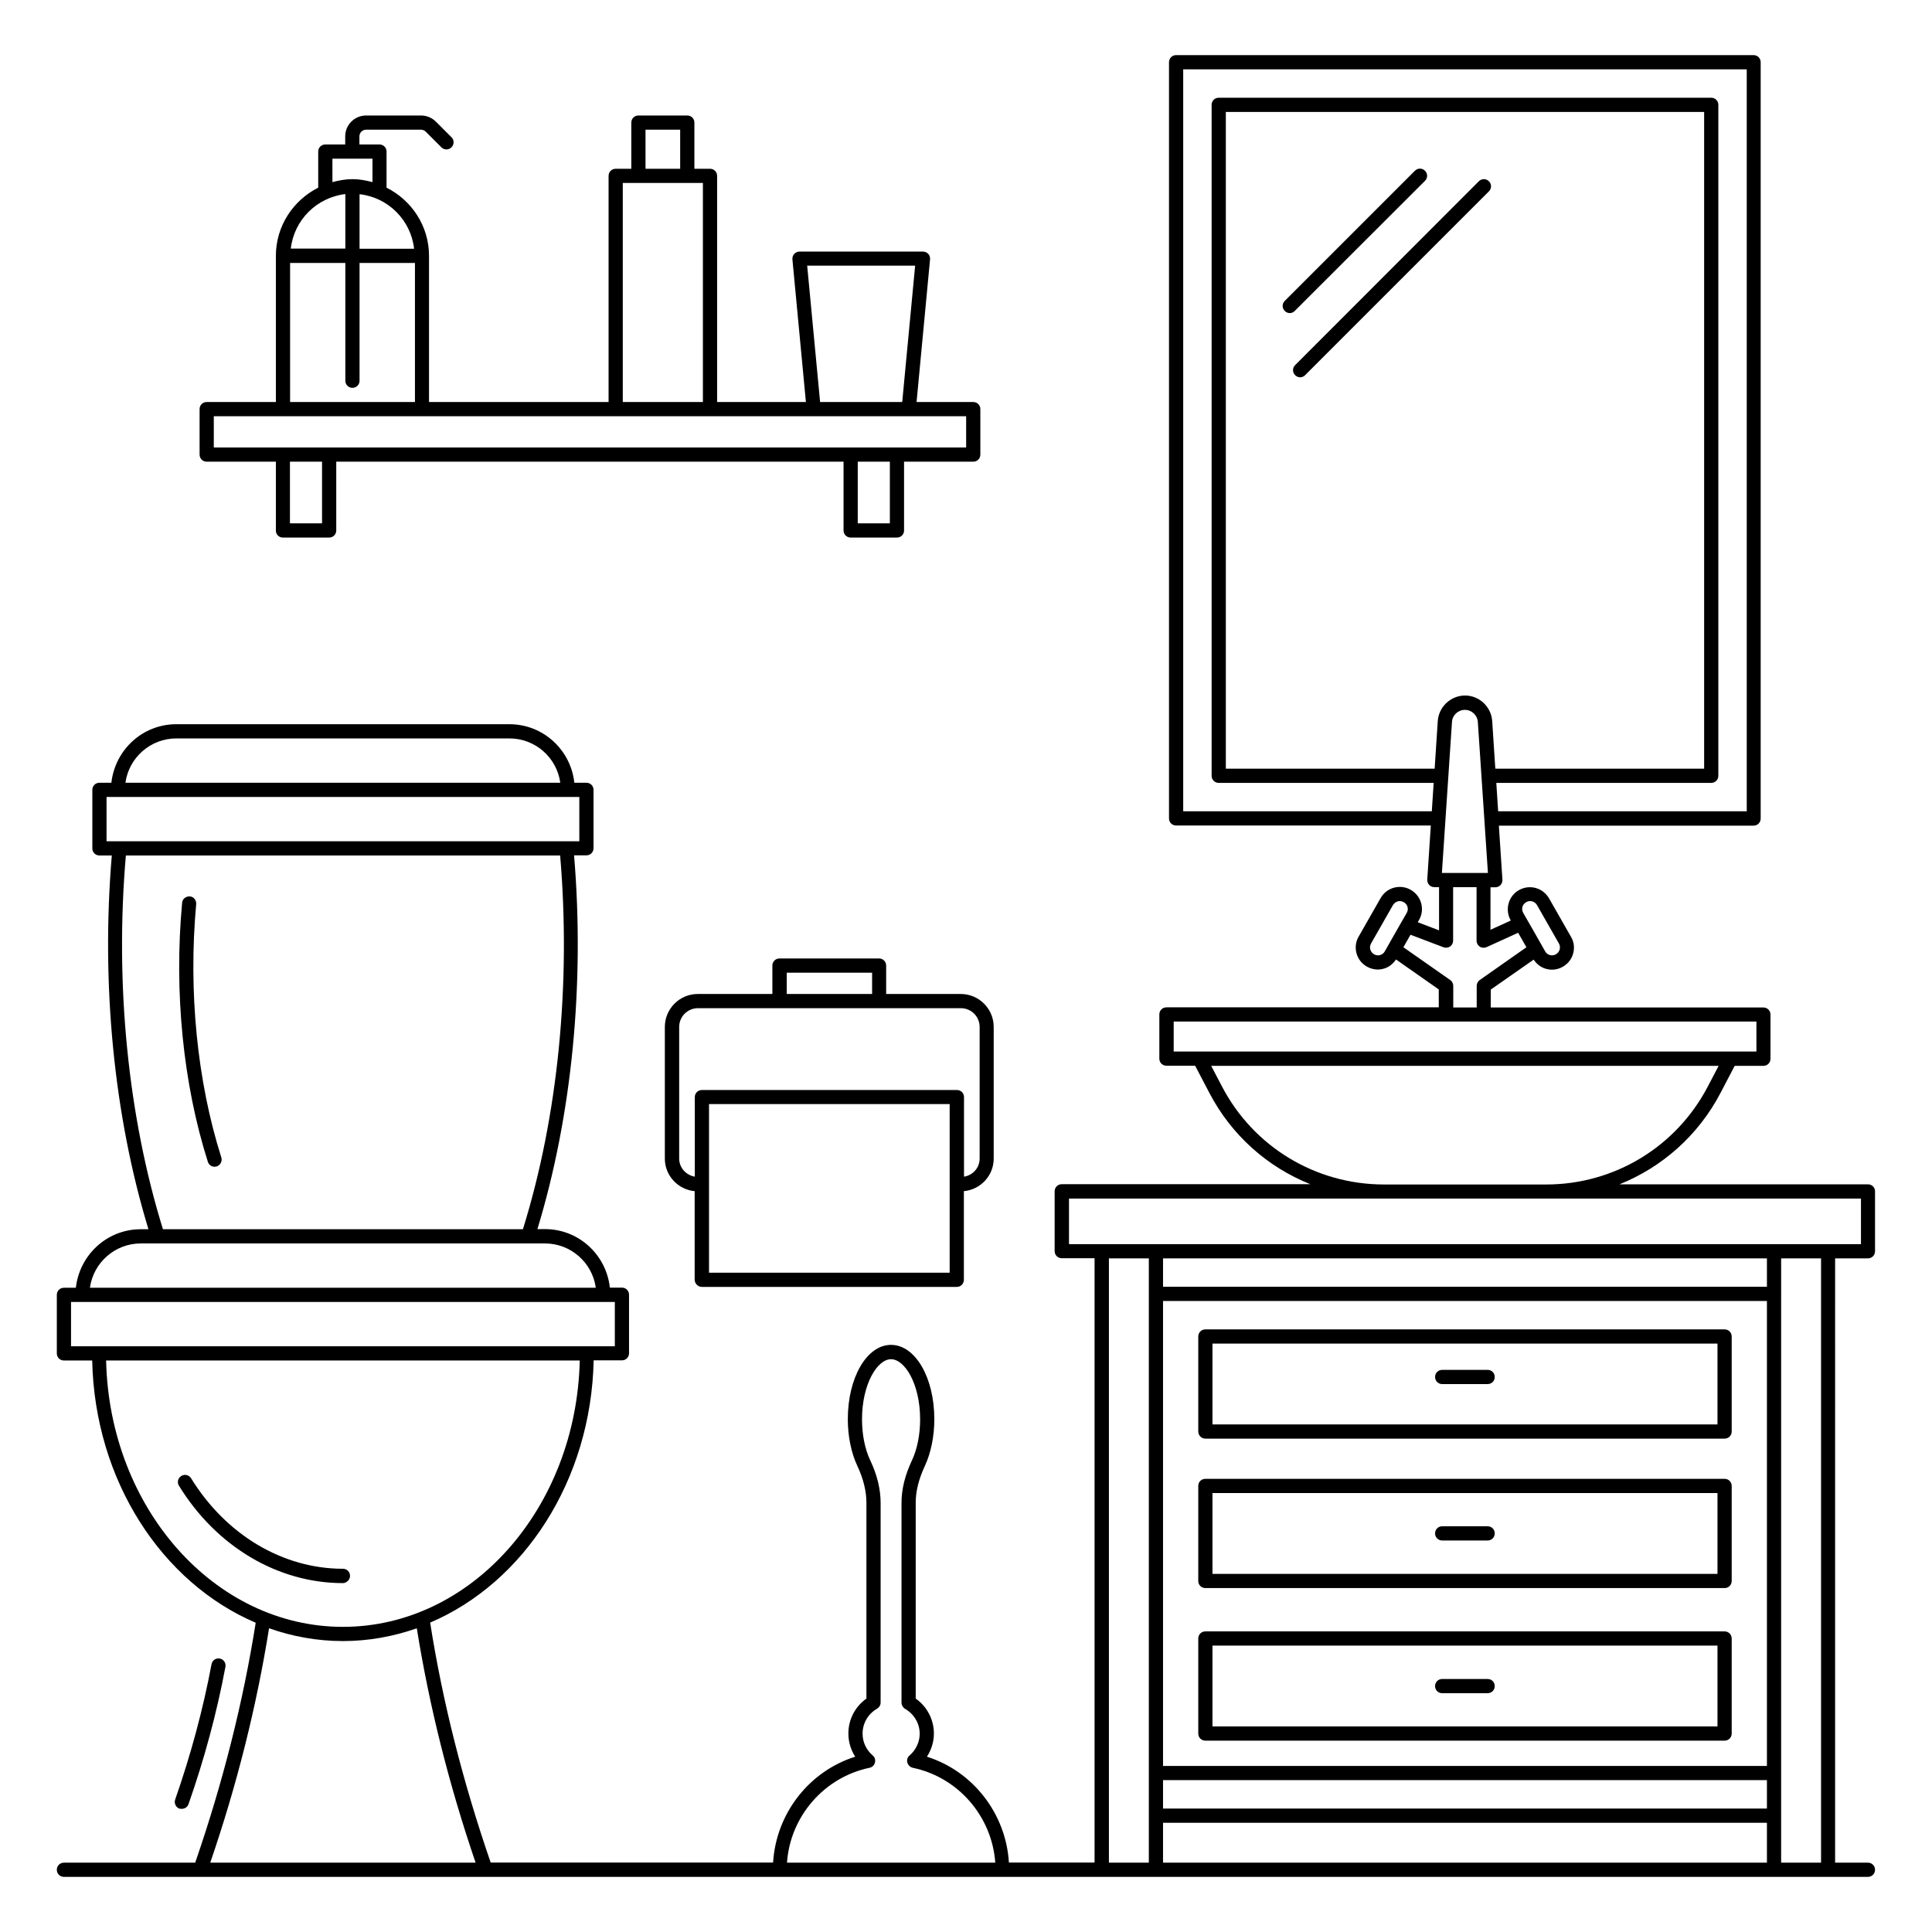
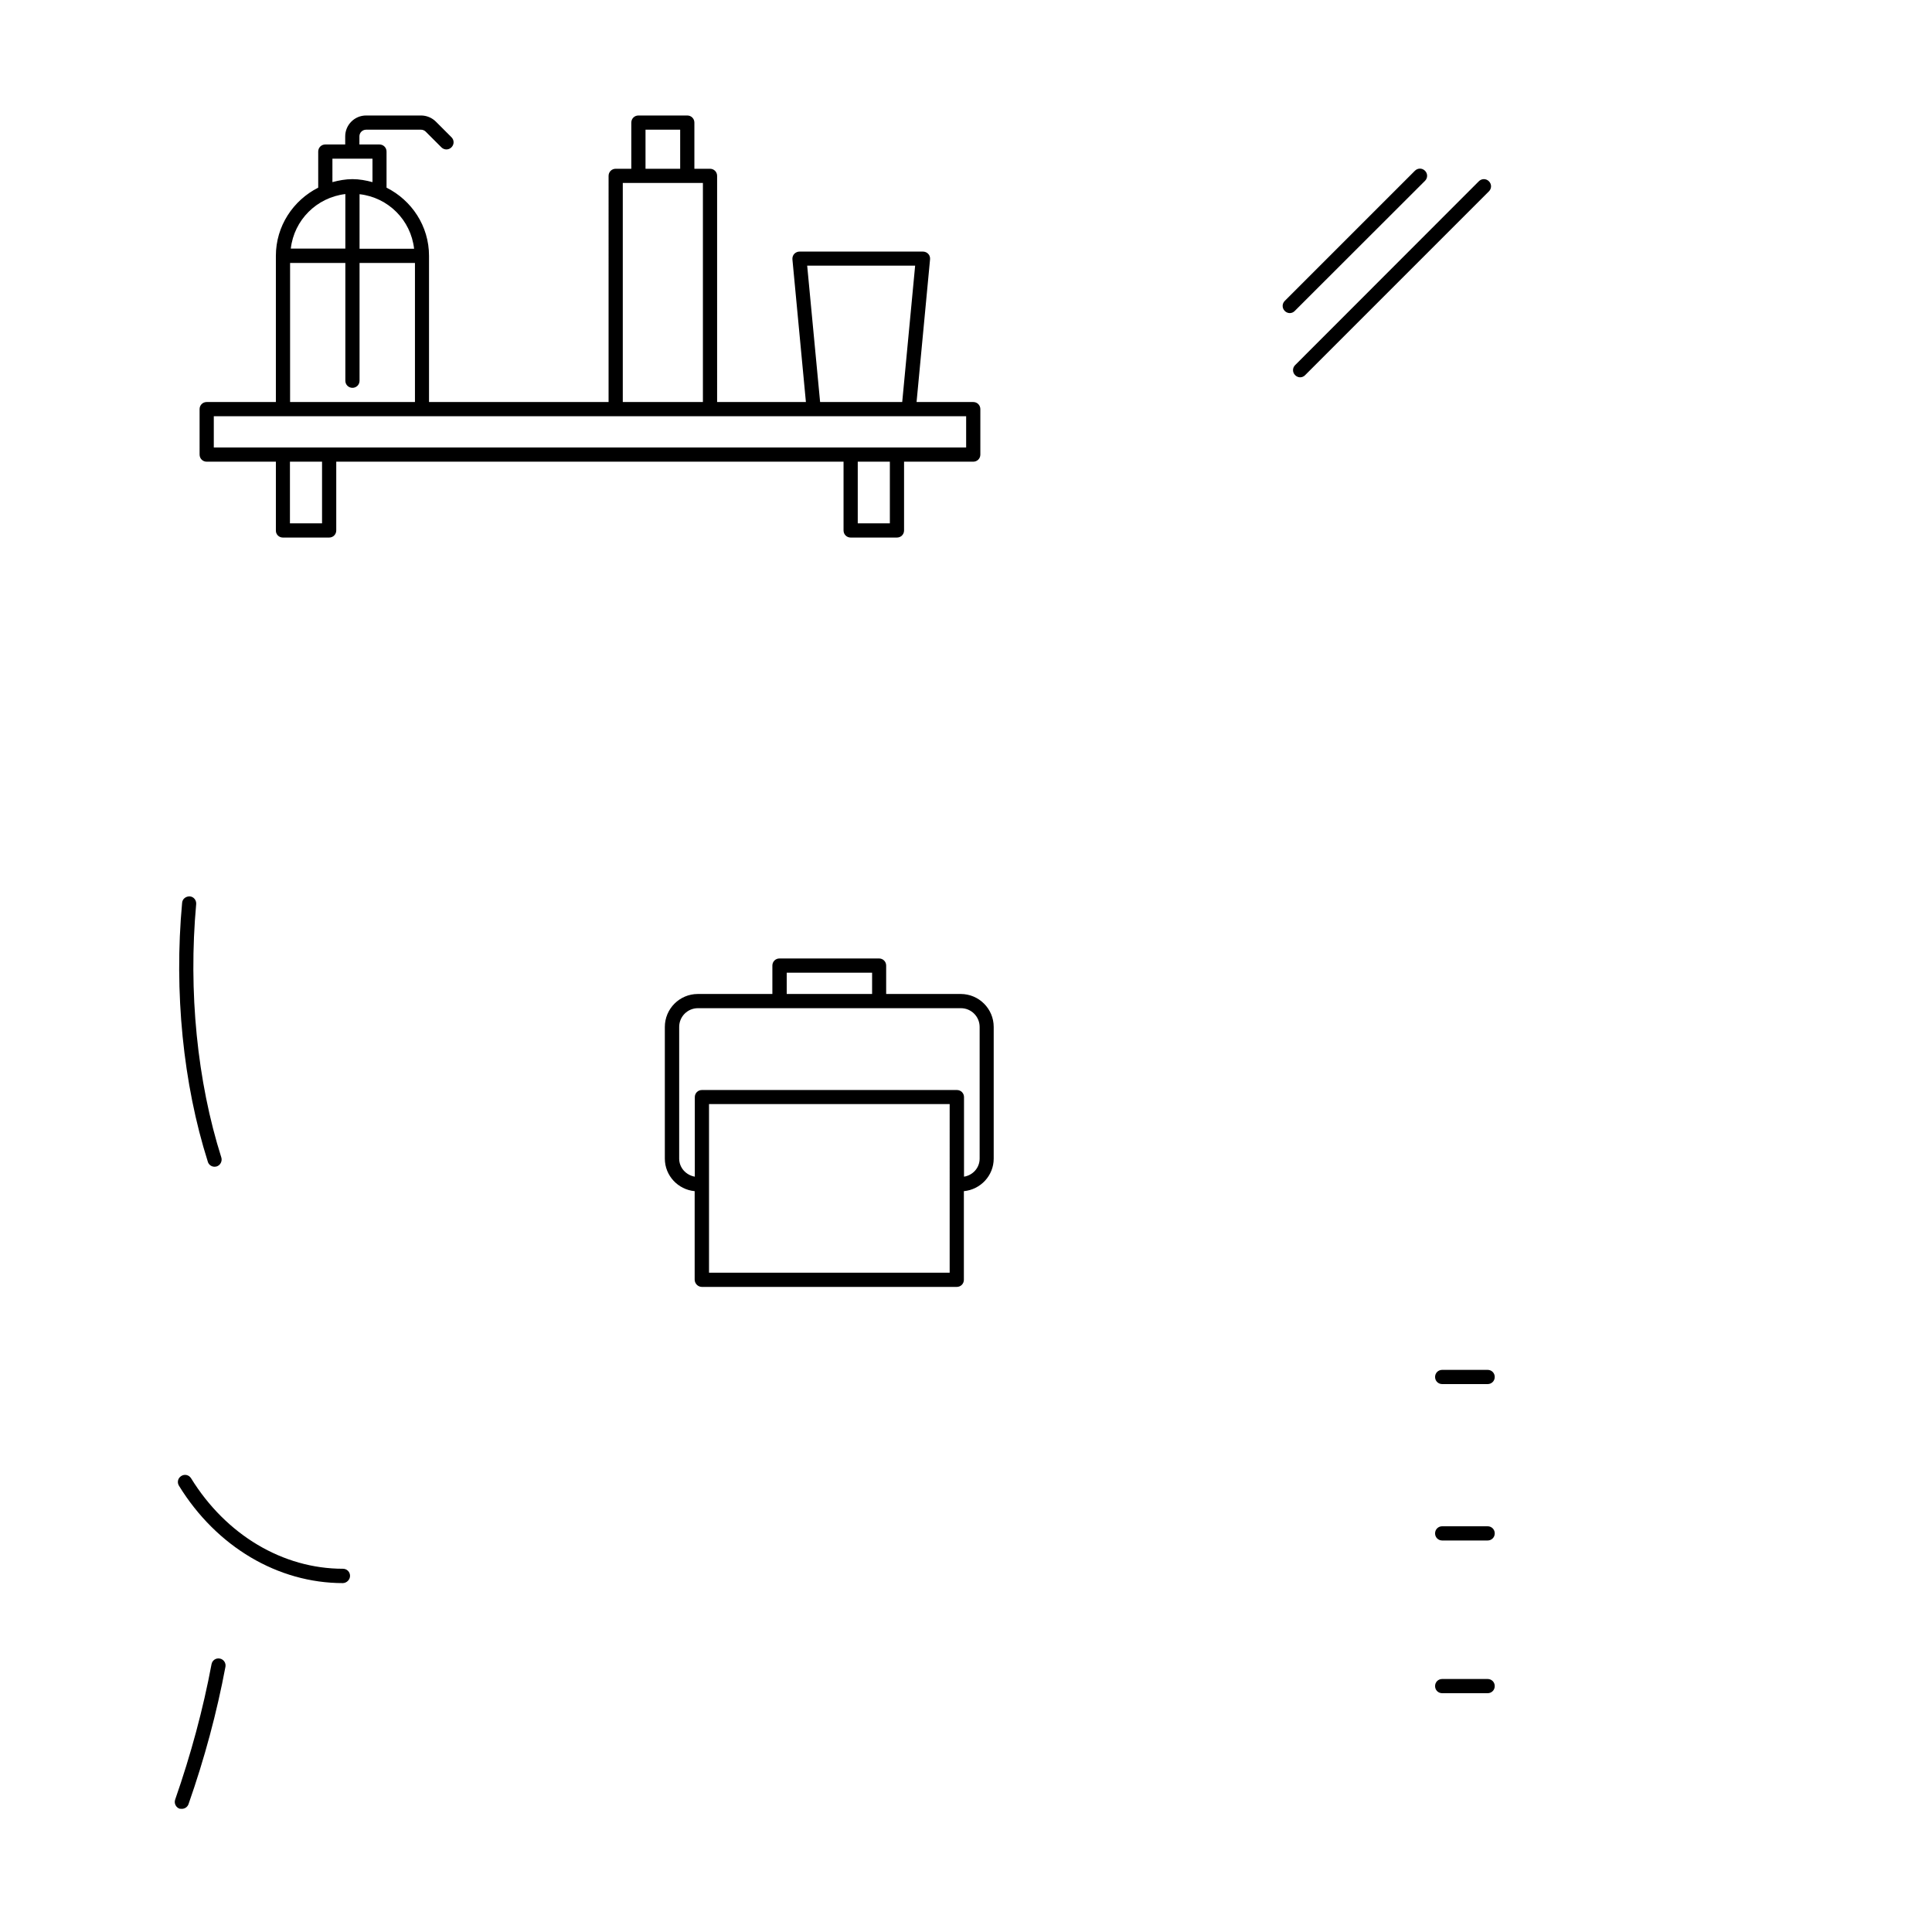
<svg xmlns="http://www.w3.org/2000/svg" enable-background="new 0 0 136 136" version="1.0" viewBox="0 0 136 136" id="bathroom">
-   <path d="M131.5,83.37H114c3.01-1.21,5.55-3.45,7.11-6.43l1-1.91h2.02c0.28,0,0.5-0.22,0.5-0.5v-3.11c0-0.28-0.22-0.5-0.5-0.5   h-19.19v-1.26l3.02-2.11c0.21,0.32,0.51,0.55,0.87,0.65c0.14,0.04,0.28,0.06,0.41,0.06c0.27,0,0.53-0.07,0.76-0.2   c0.37-0.21,0.63-0.54,0.74-0.94c0.11-0.4,0.06-0.82-0.15-1.17l-1.54-2.7c-0.21-0.36-0.54-0.63-0.94-0.74   c-0.4-0.11-0.82-0.06-1.19,0.15c-0.74,0.42-1,1.37-0.58,2.12l0.01,0.02l-1.43,0.65v-2.99h0.34c0.14,0,0.27-0.06,0.37-0.16   c0.09-0.1,0.14-0.24,0.13-0.38l-0.25-3.8h17.93c0.28,0,0.5-0.22,0.5-0.5V4.38c0-0.28-0.22-0.5-0.5-0.5H82.79   c-0.28,0-0.5,0.22-0.5,0.5v53.23c0,0.28,0.22,0.5,0.5,0.5h17.93l-0.25,3.8c-0.01,0.14,0.04,0.27,0.13,0.38   c0.09,0.1,0.23,0.16,0.37,0.16h0.33v3.04l-1.5-0.57l0.09-0.16c0.21-0.36,0.26-0.78,0.15-1.18c-0.11-0.4-0.37-0.73-0.73-0.94   c-0.36-0.21-0.79-0.26-1.19-0.15c-0.4,0.11-0.73,0.37-0.94,0.74l-1.54,2.7c-0.21,0.36-0.26,0.78-0.15,1.18   c0.11,0.4,0.37,0.73,0.74,0.94c0.24,0.13,0.5,0.2,0.76,0.2c0.14,0,0.28-0.02,0.41-0.06c0.37-0.1,0.66-0.34,0.87-0.65l3.01,2.11   v1.26H82.11c-0.28,0-0.5,0.22-0.5,0.5v3.11c0,0.28,0.22,0.5,0.5,0.5h2.02l1,1.91c1.56,2.99,4.1,5.23,7.11,6.43h-17.5   c-0.28,0-0.5,0.22-0.5,0.5v4.21c0,0.28,0.22,0.5,0.5,0.5h2.31v42.54h-6.03c-0.21-3.44-2.52-6.42-5.77-7.45   c0.31-0.48,0.49-1.05,0.49-1.63c0-0.98-0.48-1.9-1.28-2.46v-13.79c0-0.81,0.21-1.65,0.64-2.58c0.43-0.92,0.67-2.09,0.67-3.3   c0-2.93-1.34-5.23-3.05-5.23c-1.7,0-3.04,2.3-3.04,5.23c0,1.21,0.24,2.38,0.68,3.31c0.42,0.9,0.63,1.77,0.63,2.58v13.78   c-0.8,0.57-1.27,1.47-1.27,2.46c0,0.58,0.17,1.15,0.48,1.63c-3.26,1.03-5.57,4.01-5.78,7.45H34.54   c-1.95-5.66-3.39-11.33-4.26-16.89c6.59-2.81,11.33-9.99,11.51-18.46h1.99c0.28,0,0.5-0.22,0.5-0.5v-4.12c0-0.28-0.22-0.5-0.5-0.5   h-0.85c-0.25-2.31-2.19-4.12-4.57-4.12h-0.53c2.43-7.97,3.34-17.26,2.58-26.31h0.87c0.28,0,0.5-0.22,0.5-0.5V55.6   c0-0.28-0.22-0.5-0.5-0.5h-0.85c-0.25-2.31-2.19-4.12-4.57-4.12H12.41c-2.38,0-4.31,1.81-4.57,4.12H7c-0.28,0-0.5,0.22-0.5,0.5   v4.12c0,0.28,0.22,0.5,0.5,0.5h0.87c-0.76,9.05,0.15,18.34,2.58,26.31H9.91c-2.38,0-4.31,1.81-4.57,4.12H4.5   c-0.28,0-0.5,0.22-0.5,0.5v4.12c0,0.28,0.22,0.5,0.5,0.5h1.99c0.18,8.47,4.92,15.65,11.51,18.46c-0.88,5.57-2.31,11.25-4.26,16.89   H4.5c-0.28,0-0.5,0.22-0.5,0.5s0.22,0.5,0.5,0.5h9.6h20.08h20.7c0,0,0,0,0,0h15.69c0,0,0,0,0,0h6.98h3.81h43.51h3.81h2.81   c0.28,0,0.5-0.22,0.5-0.5s-0.22-0.5-0.5-0.5h-2.31V88.58h2.31c0.28,0,0.5-0.22,0.5-0.5v-4.21C132,83.6,131.78,83.37,131.5,83.37z    M12.41,51.98h23.45c1.83,0,3.34,1.36,3.58,3.12H8.83C9.07,53.34,10.59,51.98,12.41,51.98z M7.5,59.22V56.1h33.28v3.12h-0.9H8.4   H7.5z M8.86,60.22h30.57c0.77,9.06-0.15,18.37-2.62,26.31H11.47C9.01,78.59,8.08,69.28,8.86,60.22z M9.91,87.53h1.19h26.07h1.19   c1.83,0,3.34,1.36,3.58,3.12H6.33C6.57,88.89,8.09,87.53,9.91,87.53z M5,94.77v-3.12h38.28v3.12H5z M7.47,95.77h33.34   c-0.23,10.38-7.62,18.75-16.67,18.75S7.7,106.15,7.47,95.77z M14.8,131.12c1.89-5.51,3.27-11.05,4.14-16.5   c1.64,0.58,3.39,0.9,5.2,0.9c1.81,0,3.55-0.32,5.2-0.9c0.87,5.43,2.25,10.97,4.14,16.5H14.8z M55.4,131.12   c0.22-3.24,2.6-6.01,5.81-6.68c0.19-0.04,0.34-0.18,0.38-0.37c0.05-0.19-0.01-0.38-0.16-0.5c-0.45-0.39-0.71-0.94-0.71-1.53   c0-0.73,0.38-1.39,1.02-1.76c0.15-0.09,0.25-0.25,0.25-0.43V105.8c0-0.96-0.24-1.97-0.73-3c-0.38-0.8-0.58-1.83-0.58-2.89   c0-2.49,1.08-4.23,2.04-4.23c0.97,0,2.05,1.74,2.05,4.23c0,1.07-0.2,2.09-0.57,2.88c-0.5,1.06-0.74,2.05-0.74,3v14.06   c0,0.18,0.1,0.35,0.25,0.44c0.63,0.36,1.03,1.03,1.03,1.75c0,0.58-0.26,1.14-0.71,1.53c-0.15,0.12-0.21,0.32-0.16,0.5   c0.05,0.18,0.2,0.33,0.38,0.37c3.21,0.67,5.58,3.43,5.81,6.68H55.4z M107.43,63.51c0.09-0.05,0.18-0.08,0.28-0.08   c0.05,0,0.1,0.01,0.15,0.02c0.14,0.04,0.26,0.13,0.34,0.27l1.54,2.7c0.07,0.13,0.09,0.27,0.05,0.42c-0.04,0.14-0.13,0.26-0.27,0.34   c-0.13,0.07-0.28,0.09-0.42,0.05c-0.14-0.04-0.26-0.13-0.33-0.26l-0.88-1.55l-0.38-0.66c0,0,0,0,0,0l-0.28-0.49   C107.07,64,107.16,63.66,107.43,63.51z M100.79,57.11h-17.5V4.88h39.67v52.23h-17.5l-0.13-2h15.13c0.28,0,0.5-0.22,0.5-0.5V7.38   c0-0.28-0.22-0.5-0.5-0.5H85.79c-0.28,0-0.5,0.22-0.5,0.5v47.23c0,0.28,0.22,0.5,0.5,0.5h15.13L100.79,57.11z M101.21,50.75   l-0.22,3.36h-14.7V7.88h33.67v46.23h-14.7l-0.22-3.36c-0.07-1-0.91-1.79-1.91-1.79S101.28,49.75,101.21,50.75z M104.74,61.45h-0.3   c0,0,0,0,0,0h-2.65c0,0,0,0,0,0h-0.29l0.71-10.63c0.03-0.48,0.43-0.85,0.91-0.85s0.88,0.38,0.91,0.85L104.74,61.45z M98.64,64.93   l-0.56,0.98l-0.6,1.06c-0.07,0.13-0.19,0.22-0.33,0.26c-0.14,0.04-0.29,0.02-0.42-0.05c-0.13-0.08-0.23-0.2-0.27-0.34   c-0.04-0.14-0.02-0.29,0.05-0.42l1.54-2.7c0.08-0.13,0.2-0.23,0.34-0.27c0.14-0.04,0.29-0.02,0.43,0.06   c0.13,0.07,0.22,0.19,0.26,0.33c0.04,0.14,0.02,0.3-0.06,0.43L98.64,64.93C98.64,64.93,98.64,64.93,98.64,64.93z M98.79,66.68   l0.5-0.88l2.32,0.88c0.15,0.06,0.33,0.04,0.46-0.05c0.14-0.09,0.22-0.25,0.22-0.41v-3.77h1.65v3.77c0,0.17,0.09,0.33,0.23,0.42   c0.14,0.09,0.32,0.1,0.48,0.03l2.22-1.01l0.02,0.04l0.56,0.98l-3.29,2.31c-0.13,0.09-0.21,0.25-0.21,0.41v1.52h-1.65V69.4   c0-0.16-0.08-0.32-0.21-0.41L98.79,66.68z M84.44,74.02c0,0-0.01,0-0.01,0h-1.81v-2.11h19.18h2.65h19.19v2.11h-1.81   c0,0-0.01,0-0.01,0H84.44z M86.02,76.48l-0.76-1.45h35.72l-0.76,1.45c-2.22,4.25-6.58,6.9-11.38,6.9H97.4   C92.6,83.37,88.24,80.73,86.02,76.48z M80.87,91.08v33.73v3v3.31h-2.81V88.58h2.81V91.08z M124.38,131.12H81.87v-2.81h42.51V131.12   z M124.38,127.31H81.87v-2h42.51V127.31z M124.38,124.31H81.87V91.58h42.51V124.31z M124.38,90.58H81.87v-2h42.51V90.58z    M128.19,131.12h-2.81v-3.31v-3V91.08v-2.5h2.81V131.12z M131,87.58h-2.29c-0.01,0-0.02,0-0.02,0h-3.81H81.37h-3.81   c-0.01,0-0.02,0-0.02,0h-2.29v-3.21H97.4h11.44H131V87.58z" />
-   <path d="M84.85 101.27h36.55c.28 0 .5-.22.5-.5v-6.69c0-.28-.22-.5-.5-.5H84.85c-.28 0-.5.22-.5.5v6.69C84.35 101.04 84.57 101.27 84.85 101.27zM85.35 94.58h35.55v5.69H85.35V94.58zM84.85 111.79h36.55c.28 0 .5-.22.5-.5v-6.69c0-.28-.22-.5-.5-.5H84.85c-.28 0-.5.22-.5.5v6.69C84.35 111.57 84.57 111.79 84.85 111.79zM85.35 105.1h35.55v5.69H85.35V105.1zM84.85 122.53h36.55c.28 0 .5-.22.5-.5v-6.69c0-.28-.22-.5-.5-.5H84.85c-.28 0-.5.22-.5.5v6.69C84.35 122.31 84.57 122.53 84.85 122.53zM85.35 115.84h35.55v5.69H85.35V115.84z" />
  <path d="M104.72 96.43h-3.2c-.28 0-.5.22-.5.5s.22.5.5.5h3.2c.28 0 .5-.22.5-.5S105 96.43 104.72 96.43zM104.72 107.44h-3.2c-.28 0-.5.22-.5.5s.22.5.5.5h3.2c.28 0 .5-.22.5-.5S105 107.44 104.72 107.44zM104.72 118.19h-3.2c-.28 0-.5.22-.5.5s.22.5.5.5h3.2c.28 0 .5-.22.5-.5S105 118.19 104.72 118.19zM100.31 12.73c.2-.2.2-.51 0-.71s-.51-.2-.71 0l-9.16 9.16c-.2.2-.2.51 0 .71.1.1.23.15.35.15s.26-.05.35-.15L100.31 12.73zM104.81 12.76c-.2-.2-.51-.2-.71 0L91.17 25.7c-.2.2-.2.51 0 .71.1.1.23.15.35.15s.26-.05.35-.15l12.94-12.94C105.01 13.27 105.01 12.96 104.81 12.76zM24.64 110.93c0-.28-.22-.5-.5-.5-4.23 0-8.23-2.38-10.69-6.37-.15-.24-.45-.31-.69-.16-.24.15-.31.45-.16.69 2.64 4.29 6.96 6.85 11.54 6.85C24.41 111.43 24.64 111.2 24.64 110.93zM12.8 127.33c.21 0 .4-.13.47-.33 1.13-3.22 2-6.47 2.6-9.67.05-.27-.13-.53-.4-.58-.28-.05-.53.13-.58.4-.59 3.15-1.45 6.35-2.56 9.53-.09.26.05.55.31.64C12.69 127.32 12.75 127.33 12.8 127.33zM15.1 82.13c.05 0 .1-.01.15-.02.26-.08.41-.37.33-.63-1.7-5.36-2.33-11.69-1.77-17.84.02-.28-.18-.52-.45-.54-.28-.01-.52.18-.54.45-.58 6.27.07 12.75 1.81 18.23C14.69 81.99 14.89 82.13 15.1 82.13zM49.41 90.59h17.94c.28 0 .5-.22.5-.5v-6.24c1.17-.11 2.1-1.09 2.1-2.29v-9.27c0-1.28-1.04-2.32-2.32-2.32h-5.25v-2c0-.28-.22-.5-.5-.5h-7.01c-.28 0-.5.22-.5.5v2h-5.25c-1.28 0-2.32 1.04-2.32 2.32v9.27c0 1.2.93 2.18 2.1 2.29v6.24C48.91 90.37 49.14 90.59 49.41 90.59zM66.85 89.59H49.91V77.72h16.94V89.59zM55.38 68.47h6.01v1.5h-6.01V68.47zM47.81 81.56v-9.27c0-.73.59-1.32 1.32-1.32h18.51c.73 0 1.32.59 1.32 1.32v9.27c0 .65-.48 1.17-1.1 1.27v-5.6c0-.28-.22-.5-.5-.5H49.41c-.28 0-.5.22-.5.5v5.6C48.29 82.72 47.81 82.2 47.81 81.56zM19.91 37.84h3.26c.28 0 .5-.22.5-.5V32.5h35.71v4.84c0 .28.22.5.5.5h3.26c.28 0 .5-.22.5-.5V32.5h4.87c.28 0 .5-.22.5-.5v-3.2c0-.28-.22-.5-.5-.5h-3.99l.95-10.05c.01-.14-.03-.28-.13-.38-.09-.1-.23-.16-.37-.16h-8.69c-.14 0-.27.06-.37.16-.09.1-.14.24-.13.38l.95 10.05h-6.25V12.38c0-.28-.22-.5-.5-.5h-1.1V8.63c0-.28-.22-.5-.5-.5h-3.44c-.28 0-.5.22-.5.5v3.25h-1.1c-.28 0-.5.22-.5.5V28.3H30.2V18.01c0-2.1-1.22-3.91-2.99-4.8v-2.54c0-.28-.22-.5-.5-.5h-1.41V9.6c0-.26.21-.47.47-.47h3.87c.12 0 .24.05.33.14l1.1 1.1c.2.2.51.2.71 0s.2-.51 0-.71l-1.1-1.1c-.27-.27-.65-.43-1.04-.43h-3.87c-.81 0-1.47.66-1.47 1.47v.57H22.9c-.28 0-.5.22-.5.5v2.54c-1.76.89-2.98 2.7-2.98 4.8V28.3h-4.87c-.28 0-.5.22-.5.5V32c0 .28.22.5.5.5h4.87v4.84C19.41 37.62 19.64 37.84 19.91 37.84zM22.67 36.84h-2.26V32.5h2.26V36.84zM62.64 36.84h-2.26V32.5h2.26V36.84zM64.42 18.7l-.91 9.6h-5.78l-.91-9.6H64.42zM45.44 9.13h2.44v2.75h-2.44V9.13zM43.84 12.88h1.1 3.44 1.1V28.3h-5.64V12.88zM29.15 17.51h-3.84v-3.84C27.33 13.9 28.92 15.49 29.15 17.51zM23.4 11.17h2.82v1.65c-.45-.12-.92-.21-1.41-.21-.49 0-.96.09-1.41.21V11.17zM24.31 13.66v3.84h-3.84C20.7 15.49 22.29 13.9 24.31 13.66zM20.41 18.51h3.9v8.29c0 .28.22.5.5.5s.5-.22.5-.5v-8.29h3.9v9.79h-8.79V18.51zM15.05 31.5v-2.2h4.87 9.79 13.64 6.64 7.3 6.69 4.03v2.2h-4.87-3.26H23.17h-3.26H15.05z" />
</svg>